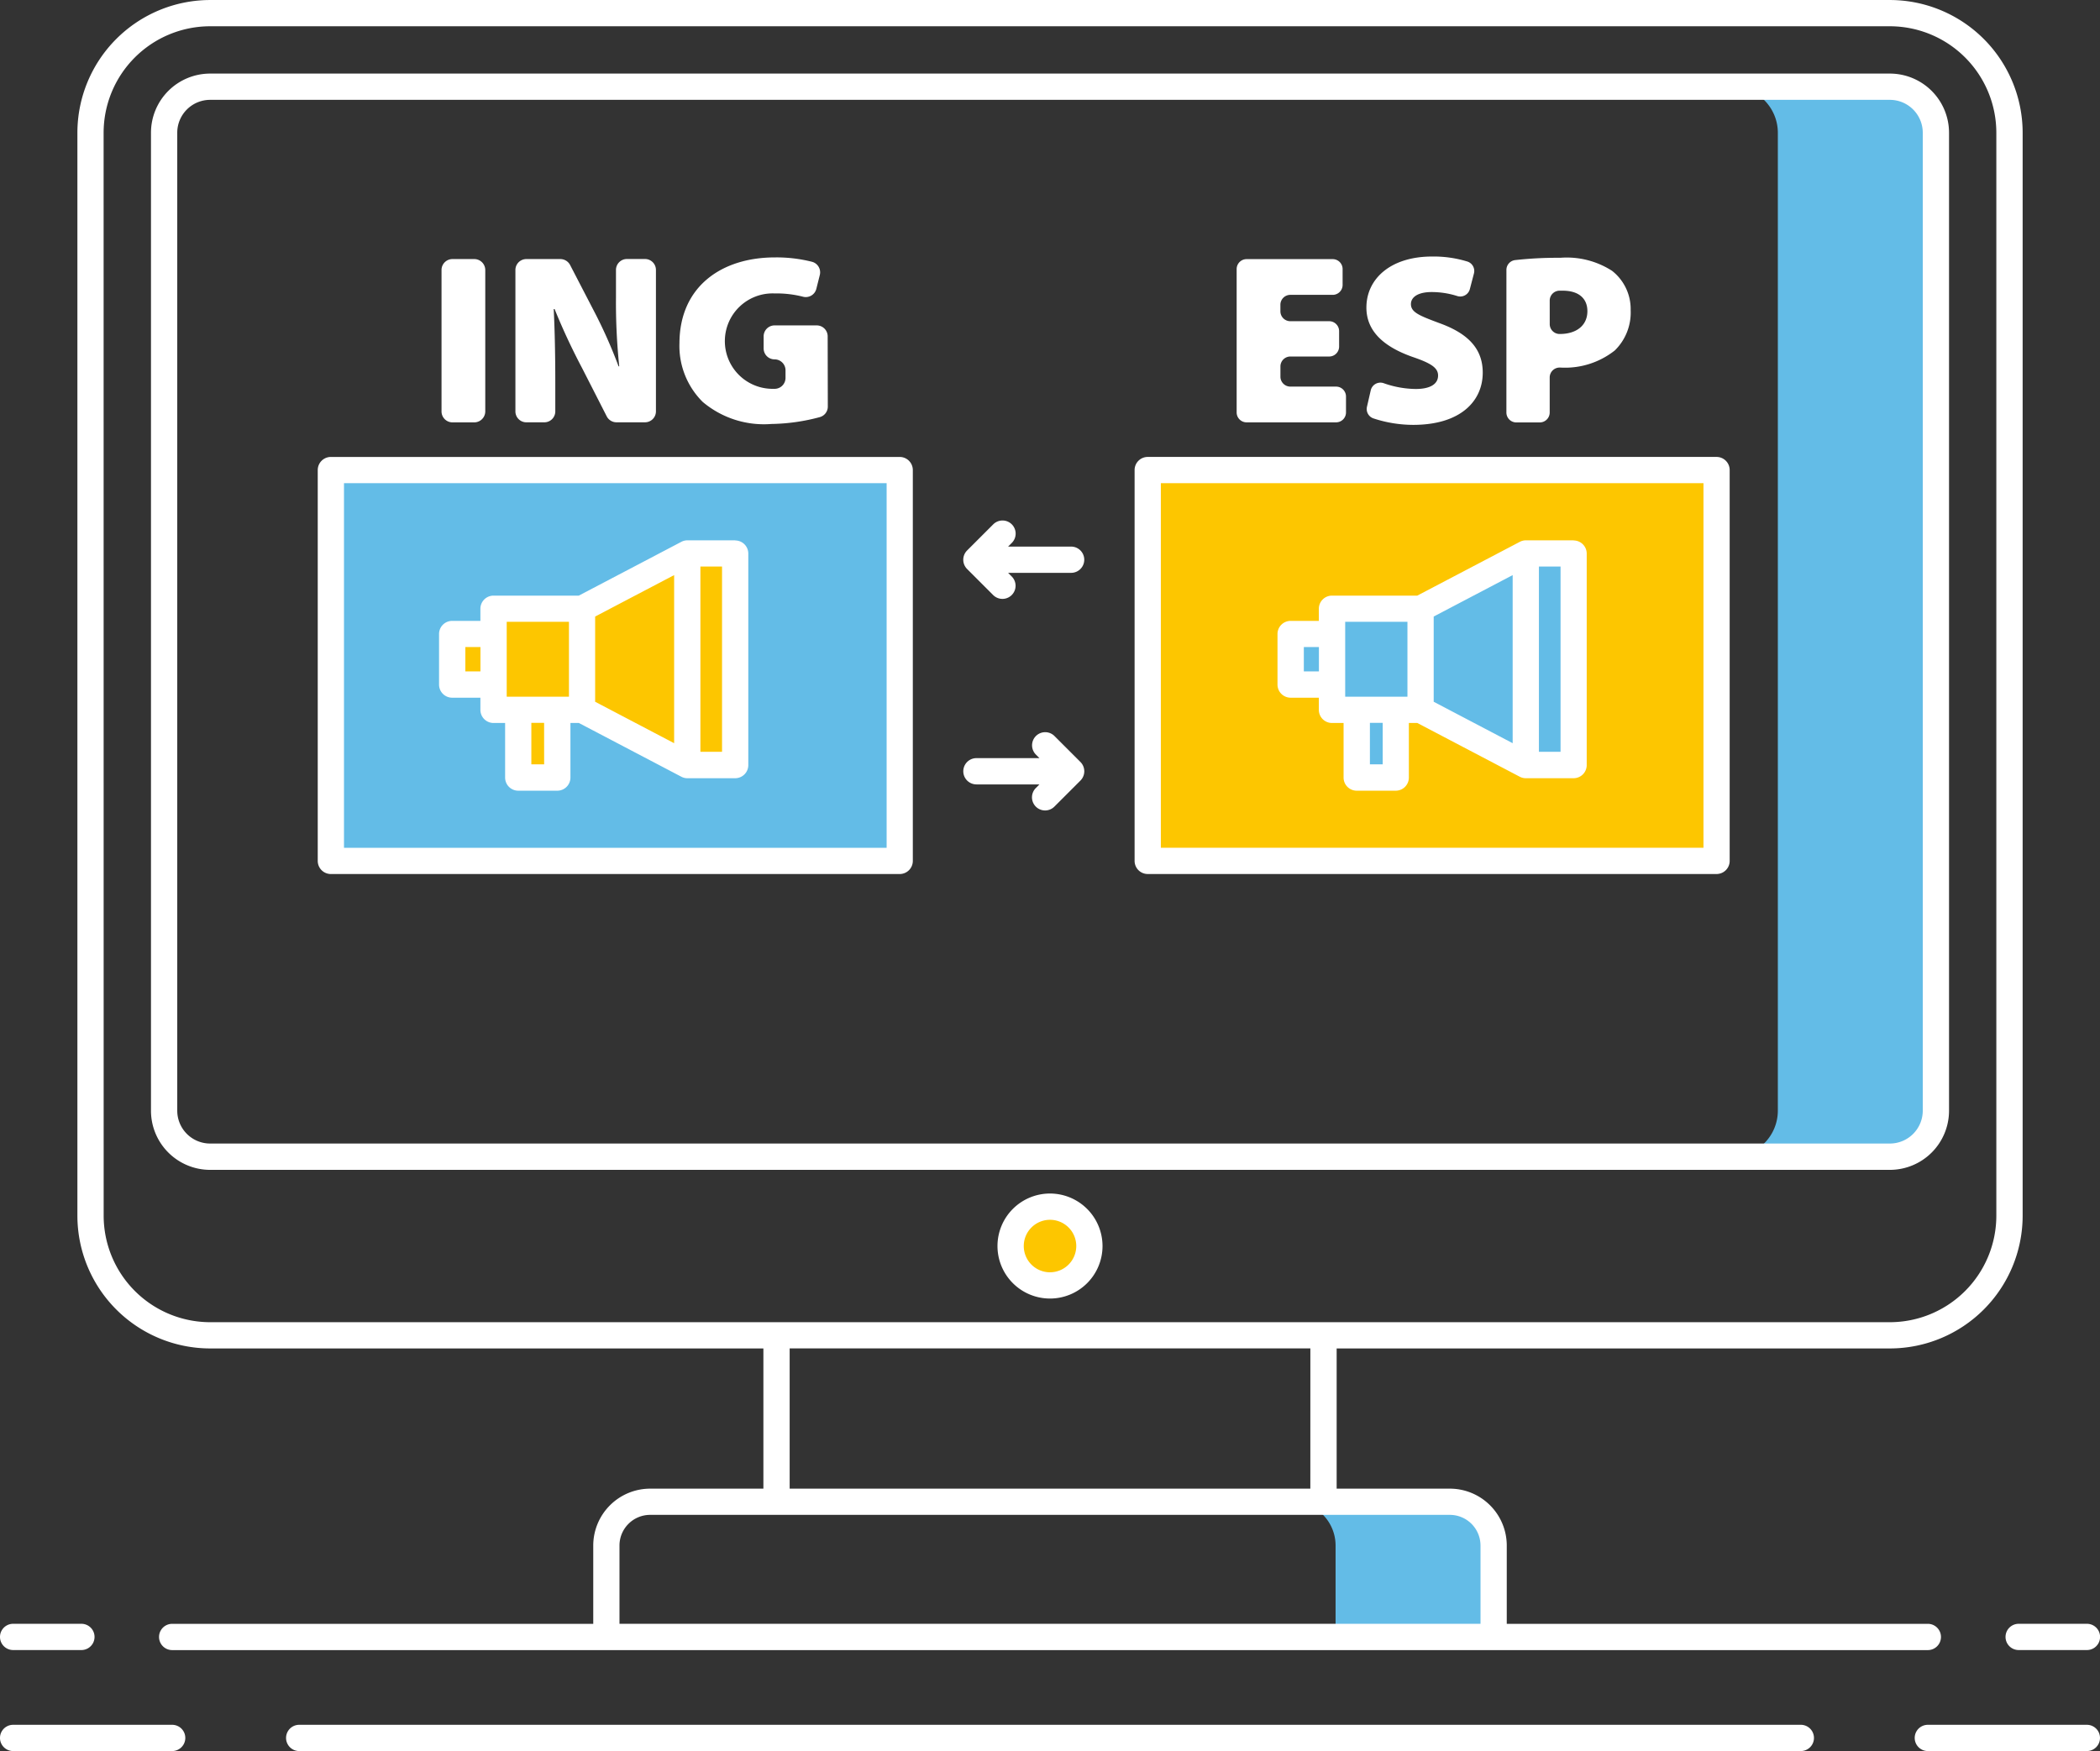
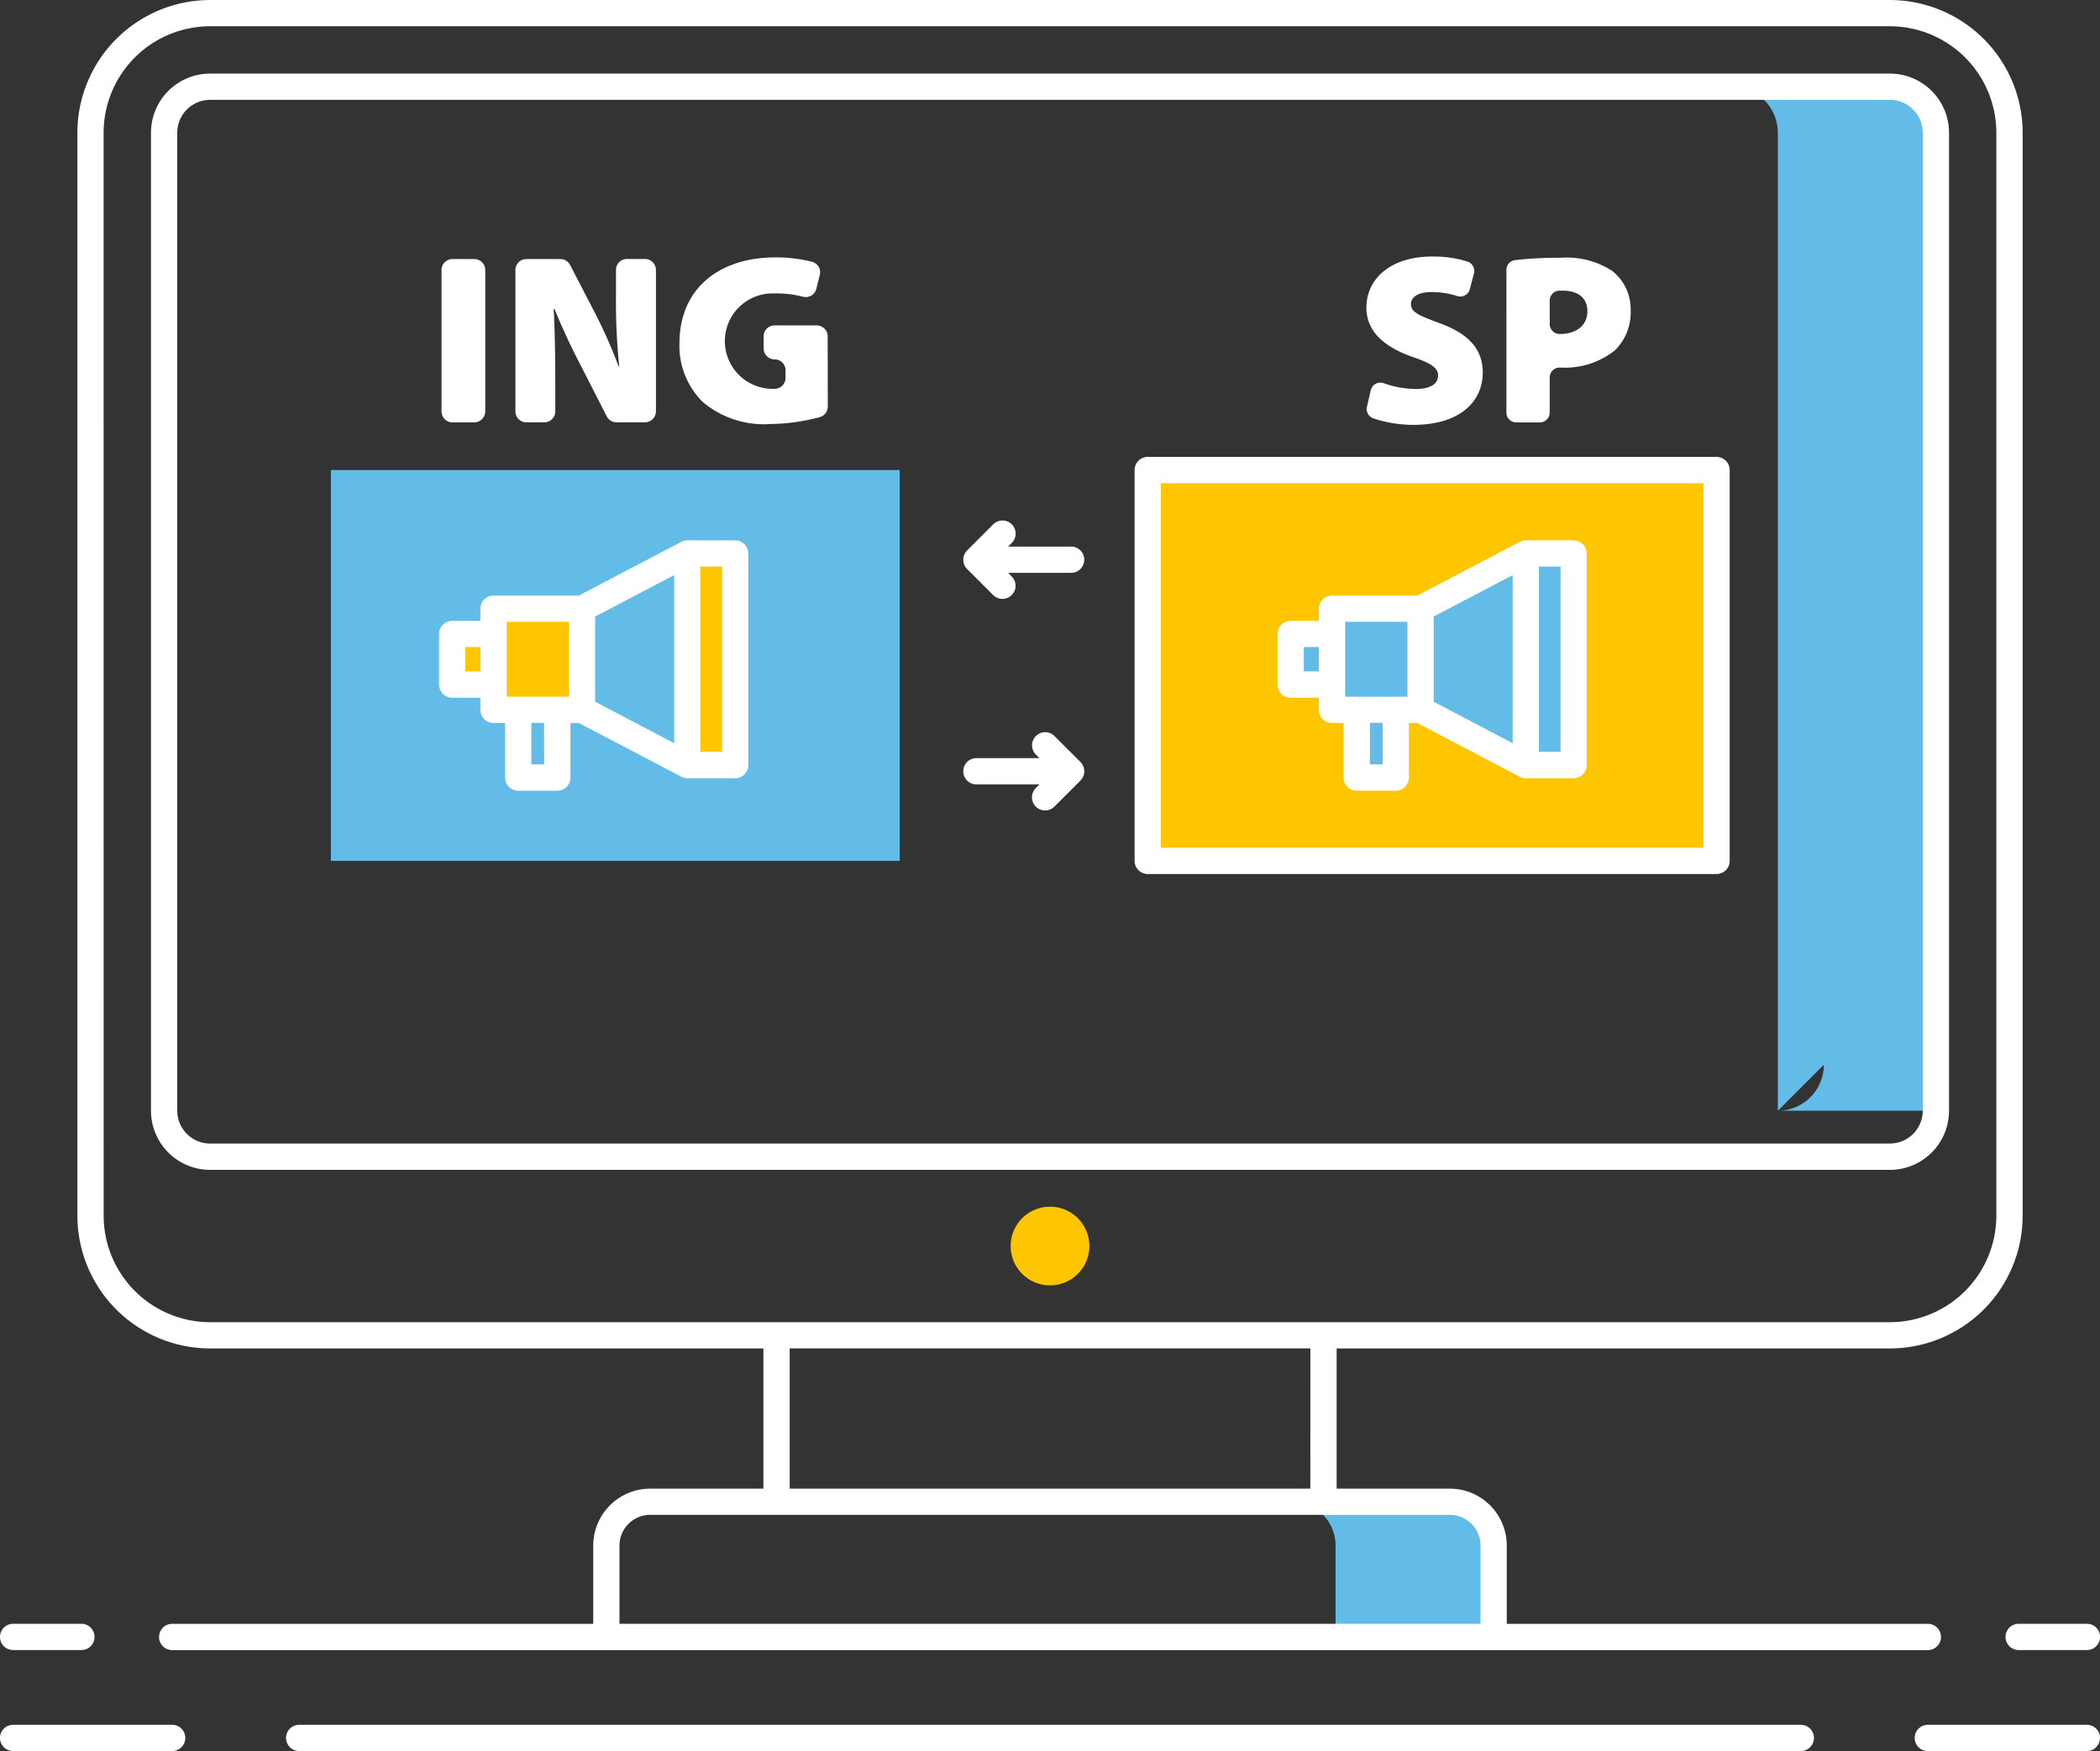
<svg xmlns="http://www.w3.org/2000/svg" height="111.155" viewBox="0 0 133.274 111.155" width="133.274">
  <rect x="0" y="0" width="133.274" height="111.155" fill="#333333" stroke="none" />
-   <path d="m6247.488 2990.471v-62.084a2.927 2.927 0 0 0 -2.919-2.919h10.031a2.927 2.927 0 0 1 2.918 2.919v62.085a2.927 2.927 0 0 1 -2.918 2.919h-10.031a2.929 2.929 0 0 0 2.919-2.92z" fill="#63bce7" transform="translate(-6134.659 -2919.963)" />
+   <path d="m6247.488 2990.471v-62.084a2.927 2.927 0 0 0 -2.919-2.919h10.031a2.927 2.927 0 0 1 2.918 2.919v62.085h-10.031a2.929 2.929 0 0 0 2.919-2.92z" fill="#63bce7" transform="translate(-6134.659 -2919.963)" />
  <circle cx="66.637" cy="79.096" fill="#fdc600" r="2.499" />
  <path d="m6144.016 3248.9h10.031a2.778 2.778 0 0 1 2.776 2.777v5.8h-10.03v-5.8a2.778 2.778 0 0 0 -2.777-2.777z" fill="#63bce7" transform="translate(-6062.032 -3153.57)" />
  <path d="m5874.92 2991.246h35.113v8.9h-7.187a3.615 3.615 0 0 0 -3.611 3.61v4.971h-26.723a.833.833 0 0 0 0 1.667h111.421a.833.833 0 1 0 0-1.667h-26.723v-4.971a3.614 3.614 0 0 0 -3.609-3.61h-7.187v-8.9h35.113a8.433 8.433 0 0 0 8.423-8.423v-68.75a8.433 8.433 0 0 0 -8.423-8.423h-106.607a8.433 8.433 0 0 0 -8.423 8.423v68.75a8.433 8.433 0 0 0 8.423 8.423zm80.624 12.508v4.971h-54.644v-4.971a1.946 1.946 0 0 1 1.944-1.944h50.756a1.946 1.946 0 0 1 1.943 1.943zm-10.8-3.61h-33.044v-8.9h33.046zm-76.583-86.071a6.764 6.764 0 0 1 6.756-6.757h106.606a6.764 6.764 0 0 1 6.757 6.757v68.75a6.764 6.764 0 0 1 -6.757 6.757h-106.603a6.764 6.764 0 0 1 -6.756-6.757z" fill="#fff" transform="translate(-5861.585 -2905.649)" />
  <path d="m5887.068 2992.057h106.606a3.757 3.757 0 0 0 3.753-3.752v-62.085a3.757 3.757 0 0 0 -3.753-3.753h-106.606a3.756 3.756 0 0 0 -3.752 3.753v62.08a3.756 3.756 0 0 0 3.752 3.757zm-2.085-65.837a2.088 2.088 0 0 1 2.085-2.086h106.606a2.089 2.089 0 0 1 2.086 2.086v62.08a2.089 2.089 0 0 1 -2.086 2.086h-106.606a2.088 2.088 0 0 1 -2.085-2.086z" fill="#fff" transform="translate(-5873.734 -2917.796)" />
-   <path d="m6080.09 3178.453a3.333 3.333 0 1 0 3.332 3.333 3.336 3.336 0 0 0 -3.332-3.333zm0 5a1.666 1.666 0 1 1 1.666-1.666 1.669 1.669 0 0 1 -1.666 1.665z" fill="#fff" transform="translate(-6013.452 -3102.69)" />
  <path d="m5859.74 3299.889h-10.094a.833.833 0 1 0 0 1.666h10.094a.833.833 0 0 0 0-1.666z" fill="#fff" transform="translate(-5848.813 -3190.401)" />
  <path d="m6297.284 3299.889h-10.094a.833.833 0 1 0 0 1.666h10.093a.833.833 0 0 0 0-1.666z" fill="#fff" transform="translate(-6164.842 -3190.401)" />
  <path d="m6010.313 3299.889h-95.3a.833.833 0 1 0 0 1.666h95.3a.833.833 0 0 0 0-1.666z" fill="#fff" transform="translate(-5896.025 -3190.401)" />
  <path d="m5849.646 3278.464h4.334a.833.833 0 0 0 0-1.666h-4.334a.833.833 0 1 0 0 1.666z" fill="#fff" transform="translate(-5848.813 -3173.722)" />
  <path d="m6307.1 3277.631a.833.833 0 0 0 .833.833h4.334a.833.833 0 0 0 0-1.666h-4.334a.833.833 0 0 0 -.833.833z" fill="#fff" transform="translate(-6179.821 -3173.722)" />
  <path d="m5924.423 3013.089h36.1v24.81h-36.1z" fill="#63bce7" transform="translate(-5903.424 -2983.251)" />
  <path d="m6111.091 3013.089h36.1v24.81h-36.1z" fill="#fdc600" transform="translate(-6038.25 -2983.251)" />
-   <path d="m5988.5 3045.576-6.678-3.5v-6.417l6.678-3.505z" fill="#fdc600" transform="translate(-5944.883 -2997.017)" />
  <path d="m6005.872 3032.149h3.039v13.427h-3.039z" fill="#fdc600" transform="translate(-5962.253 -2997.017)" />
  <path d="m5961.6 3044.771h5.617v6.42h-5.617z" fill="#fdc600" transform="translate(-5930.274 -3006.133)" />
  <path d="m5952.146 3050.543h2.625v3.211h-2.625z" fill="#fdc600" transform="translate(-5923.448 -3010.303)" />
-   <path d="m5967.246 3067.885h2.479v4.3h-2.479z" fill="#fdc600" transform="translate(-5934.355 -3022.829)" />
  <path d="m6180.111 3045.576-6.68-3.5v-6.417l6.68-3.505z" fill="#63bce7" transform="translate(-6083.278 -2997.017)" />
  <path d="m6197.483 3032.149h3.038v13.427h-3.038z" fill="#63bce7" transform="translate(-6100.651 -2997.017)" />
  <path d="m6153.205 3044.771h5.617v6.42h-5.617z" fill="#63bce7" transform="translate(-6068.669 -3006.133)" />
  <path d="m6143.757 3050.543h2.624v3.211h-2.624z" fill="#63bce7" transform="translate(-6061.845 -3010.303)" />
  <path d="m6158.856 3067.885h2.478v4.3h-2.478z" fill="#63bce7" transform="translate(-6072.751 -3022.829)" />
  <g fill="#fff">
-     <path d="m5921.423 3010.923v24.81a.833.833 0 0 0 .833.833h36.1a.833.833 0 0 0 .833-.833v-24.81a.833.833 0 0 0 -.833-.833h-36.1a.833.833 0 0 0 -.833.833zm1.666.833h34.438v23.144h-34.438z" transform="translate(-5901.258 -2981.084)" />
    <path d="m6108.924 3036.565h36.1a.833.833 0 0 0 .833-.833v-24.81a.833.833 0 0 0 -.833-.833h-36.1a.833.833 0 0 0 -.833.833v24.81a.833.833 0 0 0 .833.833zm.833-24.81h34.437v23.145h-34.437z" transform="translate(-6036.085 -2981.084)" />
    <path d="m5967.937 3029.149h-3.04a.827.827 0 0 0 -.386.1l-6.5 3.41h-5.411a.833.833 0 0 0 -.833.833v.77h-1.791a.833.833 0 0 0 -.833.833v3.211a.833.833 0 0 0 .833.833h1.791v.772a.833.833 0 0 0 .833.833h.736v3.465a.833.833 0 0 0 .833.833h2.478a.834.834 0 0 0 .834-.833v-3.465h.536l6.493 3.406a.815.815 0 0 0 .386.1h3.04a.833.833 0 0 0 .833-.833v-13.427a.833.833 0 0 0 -.833-.833zm-14.5 5.172h3.95v4.754h-3.95zm-2.625 3.147v-1.545h.958v1.545zm5 5.9h-.812v-2.632h.81zm3.237-9.381 5.013-2.631v10.671l-5.013-2.631zm8.053 8.585h-1.373v-11.76h1.373z" transform="translate(-5921.279 -2994.85)" />
    <path d="m6159.549 3029.149h-3.039a.834.834 0 0 0 -.387.1l-6.5 3.41h-5.412a.834.834 0 0 0 -.834.833v.77h-1.791a.834.834 0 0 0 -.833.833v3.211a.834.834 0 0 0 .833.833h1.791v.772a.833.833 0 0 0 .833.833h.737v3.465a.833.833 0 0 0 .833.833h2.477a.833.833 0 0 0 .833-.833v-3.465h.537l6.491 3.406a.821.821 0 0 0 .388.1h3.038a.833.833 0 0 0 .833-.833v-13.427a.834.834 0 0 0 -.834-.833zm-14.5 5.172h3.951v4.754h-3.951zm-2.625 3.147v-1.545h.958v1.545zm5.006 5.9h-.812v-2.632h.812zm3.236-9.381 5.012-2.631v10.671l-5.012-2.631zm8.051 8.585h-1.373v-11.76h1.373z" transform="translate(-6059.678 -2994.85)" />
    <path d="m6070.834 3029.36a.833.833 0 1 0 1.179-1.178l-.23-.231h4a.833.833 0 0 0 0-1.666h-4l.23-.23a.833.833 0 1 0 -1.178-1.178l-1.653 1.653a.832.832 0 0 0 0 1.178z" transform="translate(-6007.805 -2991.588)" />
    <path d="m6069.773 3076.3h4l-.229.231a.833.833 0 0 0 1.179 1.178l1.653-1.653a.835.835 0 0 0 0-1.179l-1.653-1.653a.833.833 0 0 0 -1.178 1.178l.23.23h-4a.833.833 0 0 0 0 1.667z" transform="translate(-6007.807 -3026.507)" />
    <path d="m5952.487 2965.559v8.978a.7.7 0 0 1 -.694.694h-1.388a.694.694 0 0 1 -.694-.694v-8.978a.694.694 0 0 1 .694-.694h1.388a.7.7 0 0 1 .694.694z" transform="translate(-5921.69 -2948.42)" />
    <path d="m5966.6 2974.537v-8.978a.693.693 0 0 1 .693-.694h2.16a.7.7 0 0 1 .617.375l1.451 2.8a31.194 31.194 0 0 1 1.626 3.634h.042a39.192 39.192 0 0 1 -.207-4.364v-1.755a.694.694 0 0 1 .693-.694h1.149a.694.694 0 0 1 .694.694v8.978a.694.694 0 0 1 -.694.694h-1.811a.694.694 0 0 1 -.618-.378l-1.564-3.066a40.95 40.95 0 0 1 -1.745-3.745h-.055c.069 1.4.1 2.96.1 4.644v1.852a.694.694 0 0 1 -.694.694h-1.15a.693.693 0 0 1 -.687-.691z" transform="translate(-5933.89 -2948.42)" />
    <path d="m6013.494 2973.959a.692.692 0 0 1 -.509.669 12.436 12.436 0 0 1 -3.071.435 6.024 6.024 0 0 1 -4.359-1.4 5 5 0 0 1 -1.476-3.741c.016-3.6 2.694-5.432 6.055-5.432a9.206 9.206 0 0 1 2.359.278.694.694 0 0 1 .493.84l-.22.876a.691.691 0 0 1 -.851.5 6.767 6.767 0 0 0 -1.8-.207 3.029 3.029 0 1 0 -.174 6.055q.1 0 .2 0a.693.693 0 0 0 .669-.694v-.482a.694.694 0 0 0 -.694-.694.693.693 0 0 1 -.694-.693v-.769a.693.693 0 0 1 .694-.694h2.675a.694.694 0 0 1 .694.694z" transform="translate(-5960.958 -2948.15)" />
-     <path d="m6137.289 2971.051h-2.464a.63.63 0 0 0 -.631.63v.65a.63.63 0 0 0 .631.63h2.9a.63.63 0 0 1 .63.63v1.008a.63.63 0 0 1 -.63.631h-5.679a.63.63 0 0 1 -.63-.631v-9.1a.631.631 0 0 1 .63-.63h5.464a.63.63 0 0 1 .63.63v1.008a.63.63 0 0 1 -.63.63h-2.687a.63.63 0 0 0 -.631.631v.412a.63.63 0 0 0 .631.63h2.464a.631.631 0 0 1 .631.631v.984a.631.631 0 0 1 -.629.626z" transform="translate(-6052.933 -2948.42)" />
    <path d="m6161.333 2972.778a.63.63 0 0 1 .824-.453 6.257 6.257 0 0 0 2.031.367c.95 0 1.419-.331 1.419-.854 0-.5-.465-.788-1.639-1.188-1.745-.619-2.91-1.584-2.91-3.125 0-1.834 1.547-3.241 4.165-3.241a7.269 7.269 0 0 1 2.244.318.629.629 0 0 1 .415.76l-.259.991a.63.63 0 0 1 -.8.439 5.344 5.344 0 0 0 -1.628-.253c-.846 0-1.311.312-1.311.765 0 .527.55.738 1.857 1.226 1.868.685 2.7 1.684 2.7 3.126 0 1.792-1.392 3.314-4.417 3.314a8.1 8.1 0 0 1 -2.521-.411.63.63 0 0 1 -.409-.738z" transform="translate(-6074.341 -2948)" />
    <path d="m6193.055 2965.345a.628.628 0 0 1 .552-.626 24.185 24.185 0 0 1 2.865-.146 5.313 5.313 0 0 1 3.287.827 3.082 3.082 0 0 1 1.181 2.5 3.362 3.362 0 0 1 -1.008 2.556 5.087 5.087 0 0 1 -3.453 1.085h-.037a.63.63 0 0 0 -.64.629v2.223a.631.631 0 0 1 -.631.631h-1.487a.63.63 0 0 1 -.63-.631zm2.749 3.435a.628.628 0 0 0 .625.63h.009c1.081 0 1.756-.557 1.756-1.449 0-.773-.512-1.3-1.568-1.3-.078 0-.149 0-.216 0a.628.628 0 0 0 -.607.63z" transform="translate(-6097.452 -2948.209)" />
  </g>
</svg>